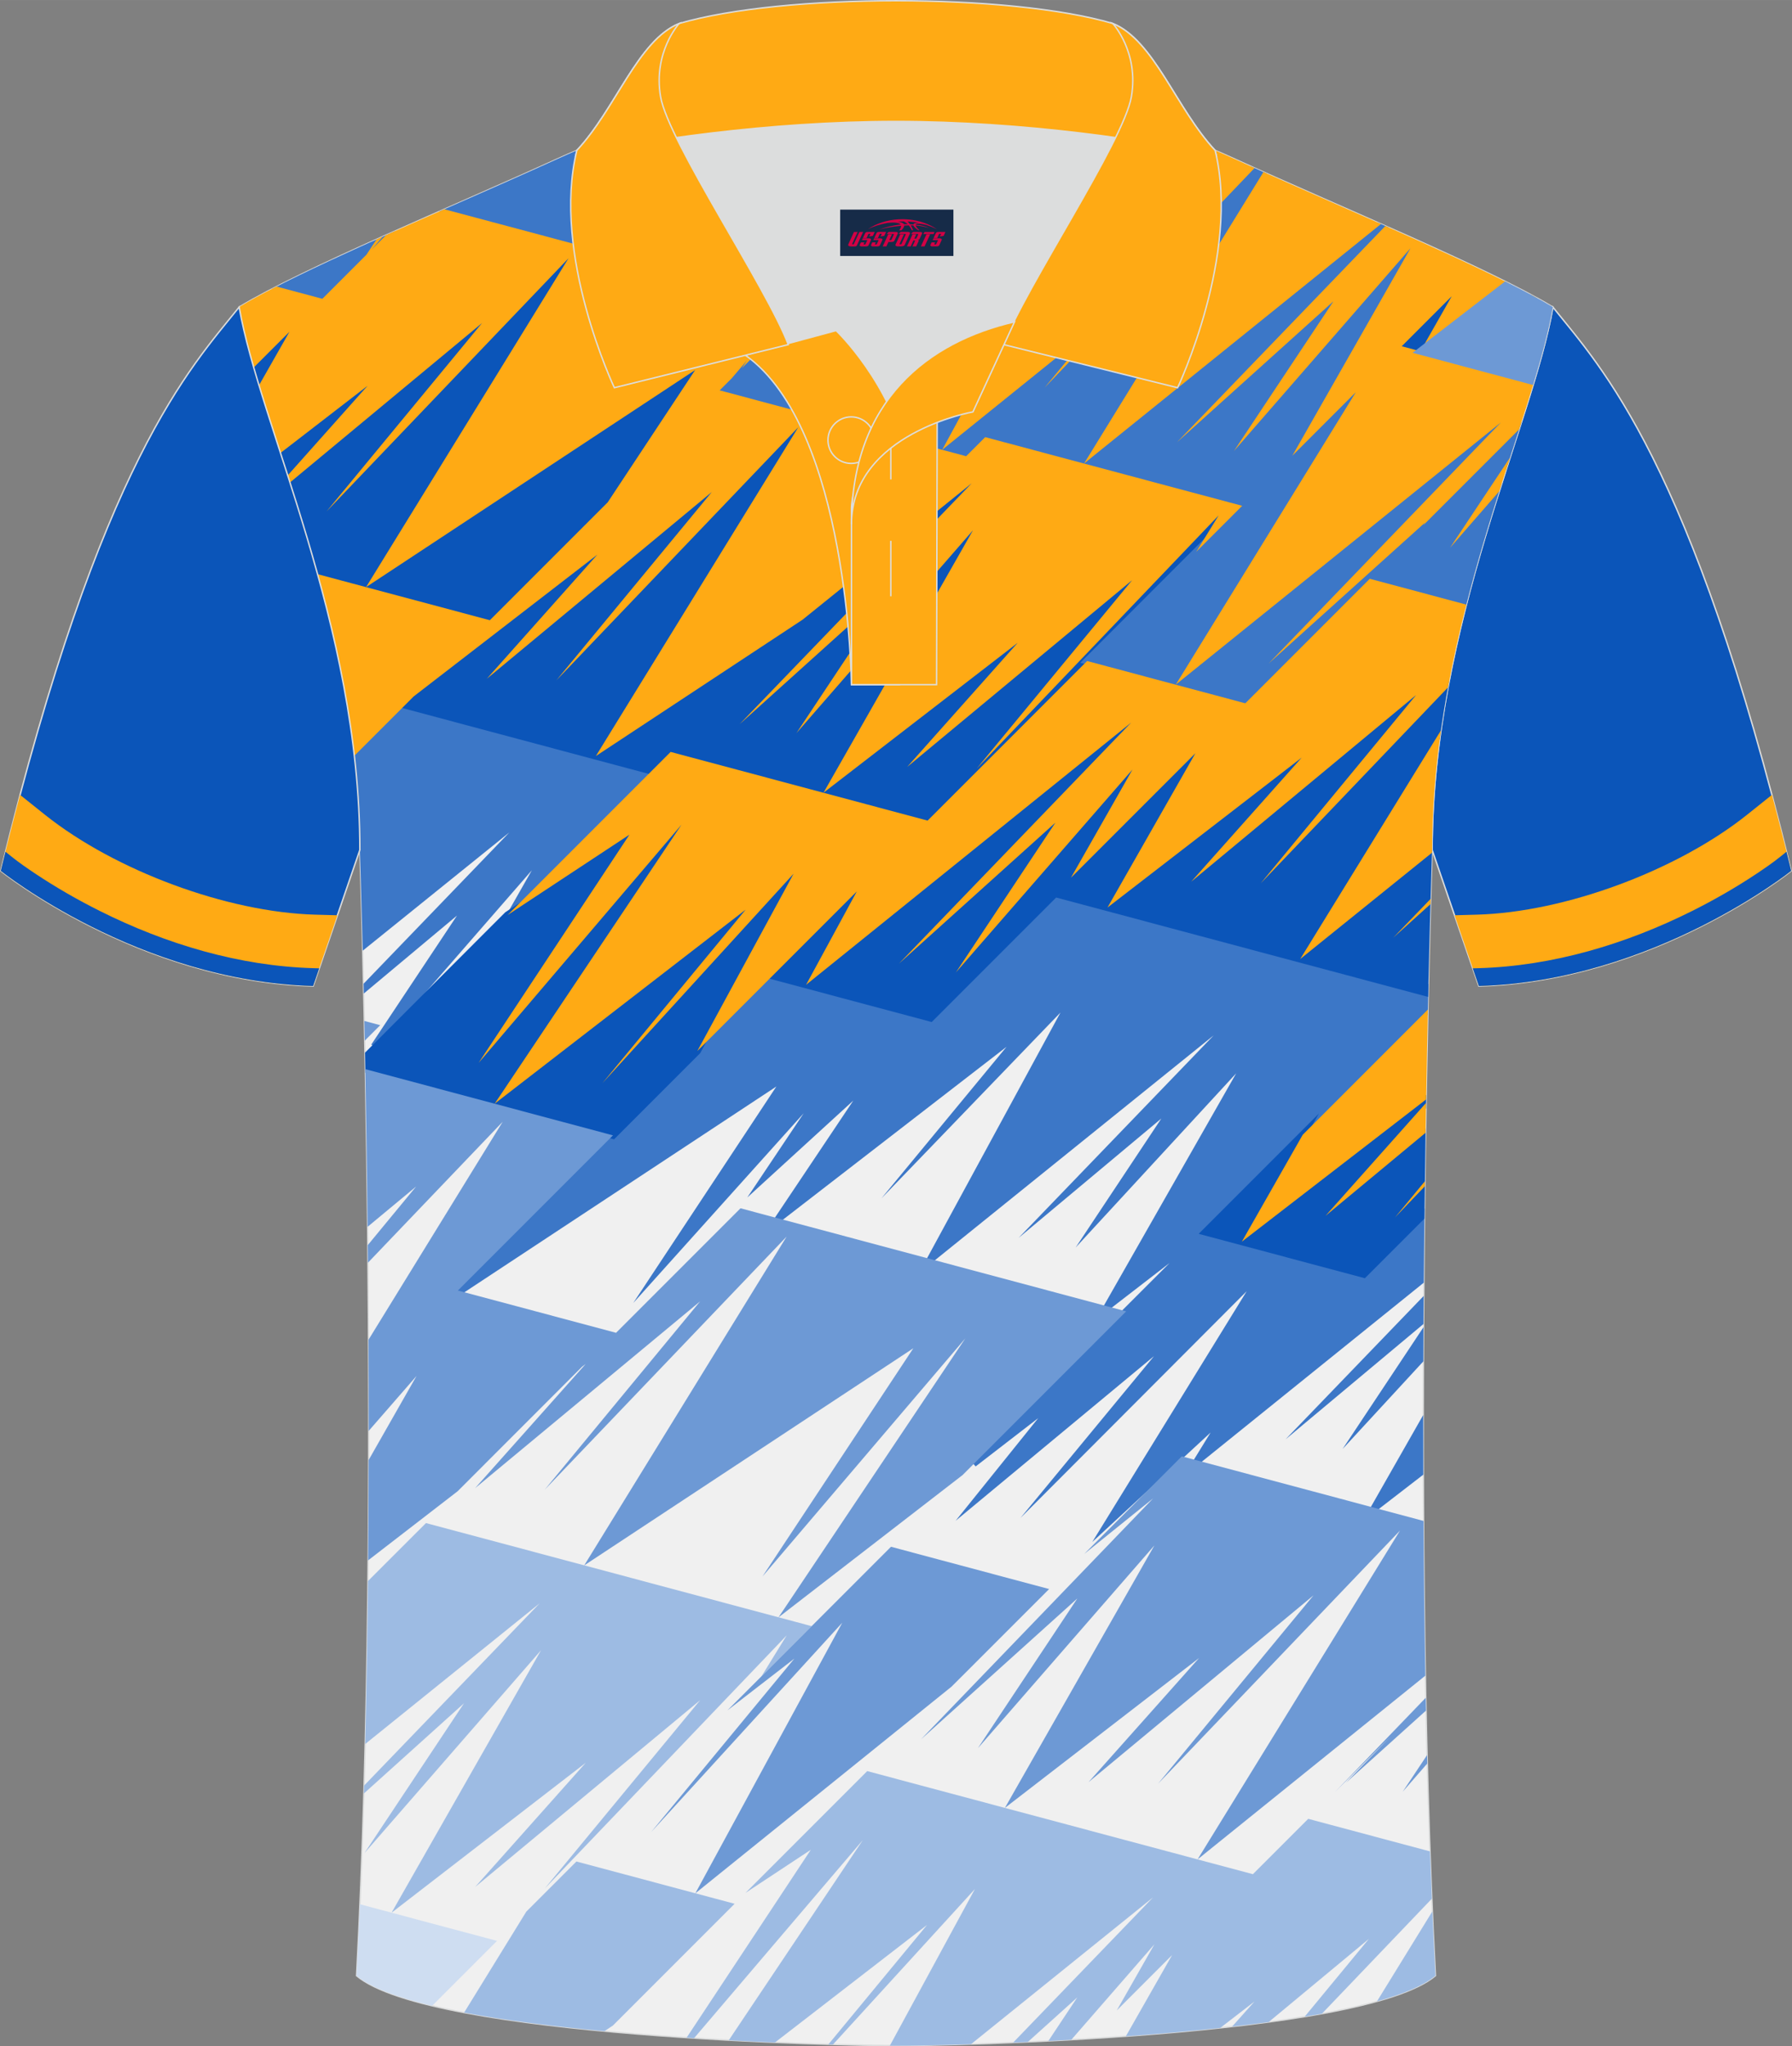
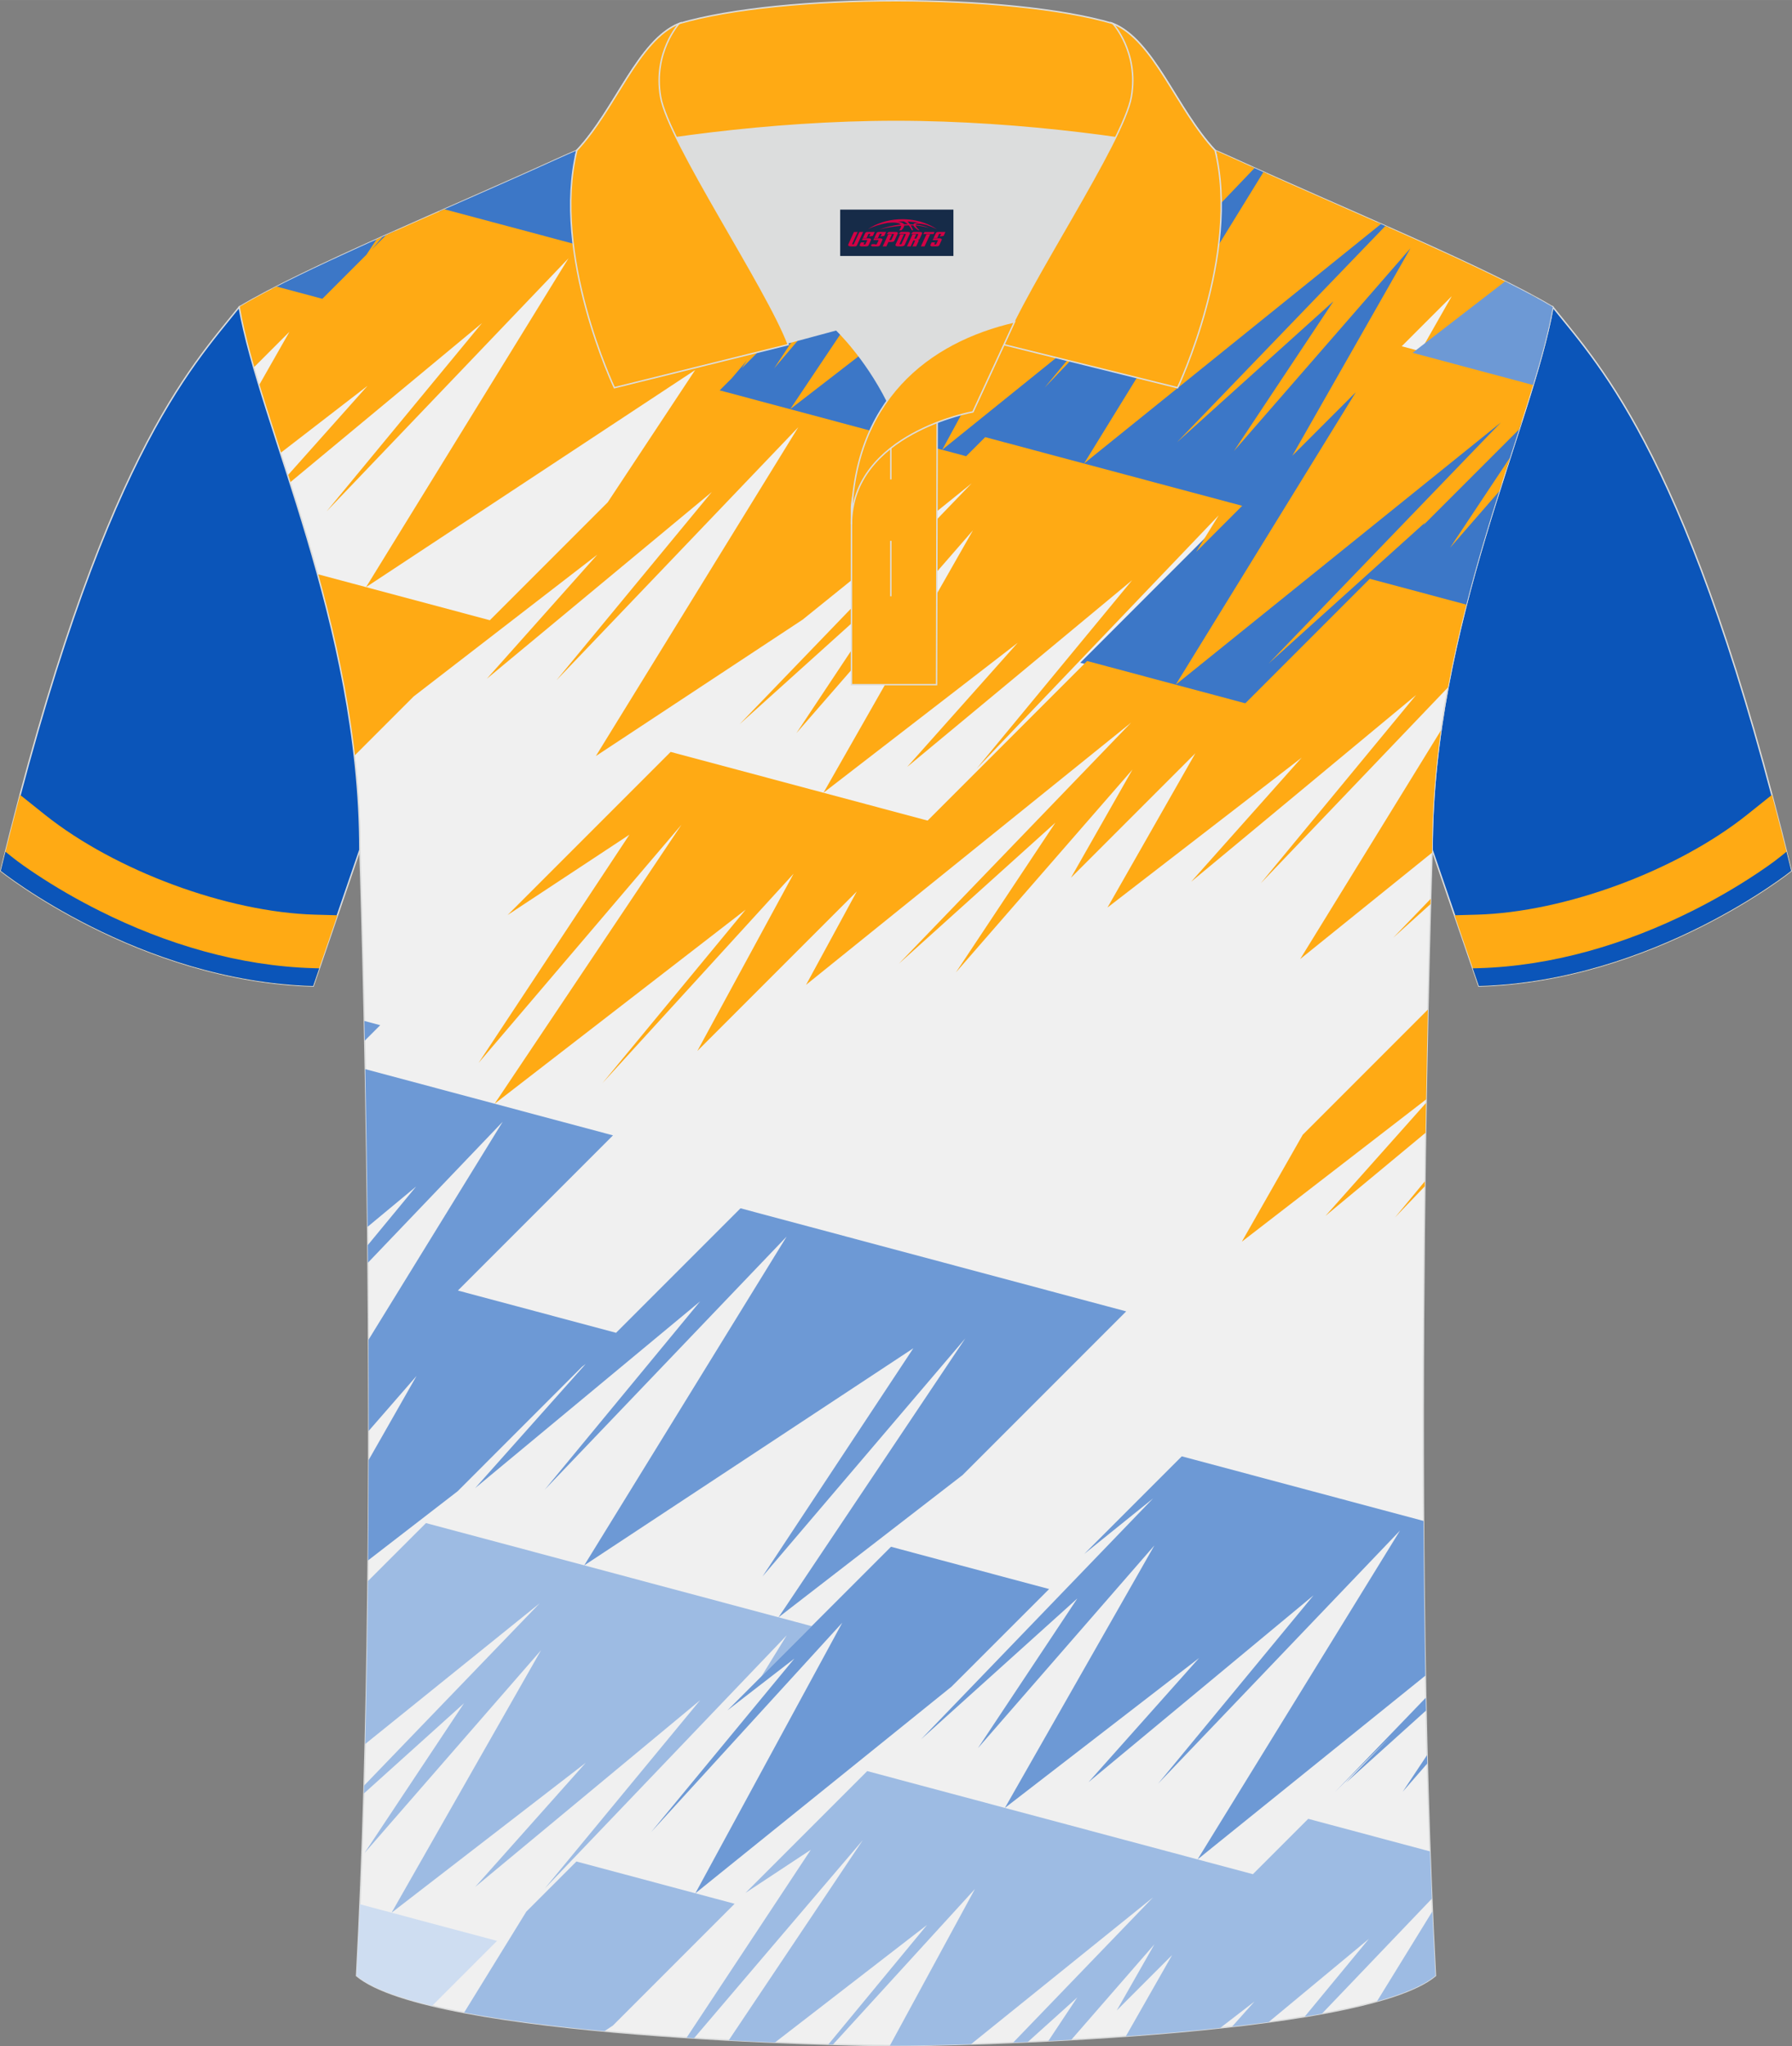
<svg xmlns="http://www.w3.org/2000/svg" version="1.1" id="图层_1" x="0px" y="0px" width="379.8px" height="433.5px" viewBox="0 0 379.84 433.54" enable-background="new 0 0 379.84 433.54" xml:space="preserve">
  <rect x="0" y="0" width="379.84" height="433.54" fill="#808080" stroke="none" />
  <g>
    <path fill-rule="evenodd" clip-rule="evenodd" fill="#0B55B9" stroke="#DCDDDD" stroke-width="0.3" stroke-miterlimit="22.926" d="   M329.15,65.06c10.24,12.8,29.36,32.42,50.52,119.44c0,0-29.19,23.38-66.21,24.4c0,0-7.16-20.82-9.9-28.84l0,0   C303.56,132.28,324.87,89.82,329.15,65.06z" />
    <g>
      <path fill-rule="evenodd" clip-rule="evenodd" fill="#FFAA14" d="M370.22,172.69c-14.79,11.75-38.46,20.57-57.17,21.09l-4.73,0.13    c2.63,7.64,5.15,14.99,5.15,14.99c37.02-1.02,66.21-24.4,66.21-24.4c-1.37-5.65-2.74-11.01-4.09-16.1L370.22,172.69z" />
      <path fill-rule="evenodd" clip-rule="evenodd" fill="#0B55B9" d="M377.3,181.55c-1.56,1.25-3.3,2.44-4.96,3.55    c-4.37,2.91-8.97,5.55-13.67,7.9c-14.03,7.02-29.57,11.68-45.32,12.12l-1.18,0.03l1.29,3.75c37.02-1.02,66.21-24.4,66.21-24.4    c-0.33-1.37-0.66-2.72-1-4.05L377.3,181.55z" />
    </g>
    <path fill-rule="evenodd" clip-rule="evenodd" fill="#F0F0F0" stroke="#DCDDDD" stroke-width="0.3" stroke-miterlimit="22.926" d="   M76.28,180.07c0,0,4.68,137.15-0.7,238.51c15.6,13.14,104.62,14.84,114.34,14.81c9.72,0.03,98.74-1.67,114.34-14.82   c-5.38-101.36-0.7-238.51-0.7-238.51c0-47.79,21.31-90.25,25.59-115c-13.68-8.25-45.44-21.32-67.38-31.34   c-5.84-2.66-10.73-4.57-15.09-5.94l-113.56-0.01c-4.32,1.37-9.2,3.29-15.06,5.95c-21.94,10.02-53.7,23.09-67.37,31.34   C54.97,89.82,76.28,132.28,76.28,180.07z" />
    <g>
-       <path fill-rule="evenodd" clip-rule="evenodd" fill="#3C77C7" d="M247.91,267.58l-15.68,12.1l29.8-52.29L228,264.3l18.16-27.33    l-30.25,25.29l41.34-42.9l-62.46,50.36l29.99-55.2l-37.96,39.38l26.53-32.12l-51.52,39.81l19.04-28.42L158.4,253.7l11.95-17.84    l-36.12,40.19l30.33-45.86l-69.53,45.84l2.66-4.31l65.83-65.83l33.52,8.95l26.39-27.64l52.36,15.25l27,6.04    c-0.05,2.07-0.1,4.24-0.15,6.5l-45.37,45.37l-0.33,0.25l31.9,8.52l13.11-13.11c-0.06,5.09-0.11,10.34-0.16,15.73l-50.91,41.04    l5.73-9.3l-25.08,23.19l32.72-53.12l-47.94,48.03l28.3-34.28l-42.05,34.88l17.51-21.75l-13.27,10.24l-0.94-1.07L247.91,267.58    L247.91,267.58z M301.69,312.42c-0.01-4.25-0.02-8.46-0.02-12.63l-12.86,22.57L301.69,312.42L301.69,312.42z M301.7,288.42    c0.01-2.43,0.02-4.84,0.03-7.24l-17.15,25.81L301.7,288.42L301.7,288.42z M301.73,280.5c0.01-1.99,0.02-3.98,0.04-5.94    l-29.28,30.38L301.73,280.5L301.73,280.5z M76.28,180.07c0,0,0.27,7.92,0.61,21.34l31.07-25.05l-30.9,32.06l0.05,2.07l19.76-16.52    L78.7,221.3l1.13,0.86l32.9-37.78l-7.16,12.57l34.26-34.26l-53.75-14.6l-11.09,11.09C75.81,166,76.28,172.98,76.28,180.07z" />
      <path fill-rule="evenodd" clip-rule="evenodd" fill="#CEDDF1" d="M91.6,424.95l13.75-13.75L83,405.23l-1.81-0.48l-4.9-1.31    c-0.22,5.12-0.46,10.17-0.72,15.14C78.57,421.1,84.28,423.2,91.6,424.95z" />
-       <path fill-rule="evenodd" clip-rule="evenodd" fill="#0B55B9" d="M171.25,209.52l-8.97-2.4l22.49-22.49l-11.43,21.04l66.51-53.62    l0.96,1.05l-34.83,36.14l17.74-15.98l1.01,0.87l-15.03,22.61l30.24-34.72l1.12,0.79l-10.62,18.63l26.38-26.38l-19.54,34.3    L276,159.49l0.94,1.01l-17.2,19.3l40.48-33.58l0.97,0.97l-20.17,24.43l26.15-27.35c-0.77,4.05-1.45,8.16-2.01,12.34l-26.62,43.22    l25.01-20.17v0.4c0,0-0.4,11.85-0.84,31.15l-78.84-21.06l-26.38,26.38L171.25,209.52L171.25,209.52z M77.37,223.02l0.08,4.28    l52.71,14.08l18.26-18.26l20.77-38.23l-1.09-0.78l-20.48,22.42l11.44-13.85l-0.94-0.97l-50.06,38.68l37.41-55.84l-1.14-0.86    l-35.41,41.54l27.16-41.07l-28.98,19.11L77.37,223.02L77.37,223.02z M301.93,258.18c0.08-6.69,0.17-13.1,0.26-19.18l-13.98,11.6    l14.05-15.77l0.05-2.88l-36.55,28.21l13.81-24.25l-25.49,25.49l35.22,9.41L301.93,258.18L301.93,258.18z M52.51,73.27    c0.16,0.62,0.33,1.25,0.5,1.89l0.9-1.34l-1.14-0.86L52.51,73.27L52.51,73.27z M53.54,77.03L64.8,65.78l-9.6,16.84    C54.61,80.7,54.06,78.84,53.54,77.03L53.54,77.03z M59.2,95.2c2.71,8.39,5.67,17.56,8.34,27.32c3.28,0.89,6.56,1.83,9.87,2.61    l26.64,7.12l25.35-25.35l20.61-31.17l-70,46.15l41.47-67.34l-1.08-0.83L83.02,92.83l20.17-24.43l-0.97-0.97l-40.48,33.58    l17.2-19.3L78,80.7L59.2,95.2L59.2,95.2z M177.09,165.06l30.16-52.93l-1.12-0.79l-30.24,34.72l15.03-22.61l-1.01-0.87    l-17.73,15.98L207,102.41l-0.96-1.05l-36.23,29.21l-0.05,0.05l-41.02,27.05l41.47-67.34l-1.08-0.83l-37.41,39.12l20.17-24.43    l-0.97-0.97l-40.48,33.58l17.2-19.3l-0.94-1.01l-39.51,30.49l-2.79,2.79l53.94,14.41l4.04-4.04l54.47,14.55l57.31-57.31l5.15-8.36    l-1.08-0.83l-37.41,39.12l20.17-24.43l-0.97-0.97l-40.48,33.58l17.2-19.3l-0.94-1.01L177.09,165.06L177.09,165.06z M301.45,75.29    l-5.79-1.55l15.51-15.5L301.45,75.29z" />
      <path fill-rule="evenodd" clip-rule="evenodd" fill="#9DBBE3" d="M78,334.96c-0.12,11.47-0.31,23.05-0.59,34.53l36.99-29.82    L77.17,378.3l-0.05,1.68l21.23-19.12l-21.09,31.73l37.42-42.97l-31.63,55.52l0.05,0.01l41.05-31.68l-23.42,26.29l47.68-39.56    l-32.94,39.9l51.28-53.63l-5.33,8.66l10.62-10.61l-37.98-10.15l-10.21-2.73l-9.37-2.5l-24.19-6.46L78,334.96L78,334.96z     M98.38,426.39L111.56,405l10.62-10.62l33.53,8.96l-25.8,25.8l-1.8,1.19C117.57,429.34,107.21,428.06,98.38,426.39L98.38,426.39z     M145.54,431.7l26.32-39.8l-13.84,9.13l25.8-25.8l81.75,21.84l11.73-11.73l4.51,1.21l21.3,5.69c0.12,3.36,0.25,6.7,0.39,10.02    l-23.29,24.36c-1.2,0.22-2.42,0.43-3.67,0.64l13.61-16.48l-21.24,17.62c-2.53,0.34-5.12,0.66-7.75,0.96l4.74-5.31l-7.25,5.59    c-6.6,0.71-13.38,1.29-20.01,1.77l9.8-17.2l17.13-17.13l-28.86,28.86l7.98-14.01l-17.61,20.22c-1.65,0.09-3.27,0.18-4.87,0.26    l6.14-9.24l-10.49,9.45c-1.06,0.05-2.1,0.09-3.12,0.14l29.66-30.77l-38.58,31.1c-7.98,0.25-13.8,0.33-15.9,0.32    c-0.34,0-0.78,0-1.31,0l18.04-33.2l-30.1,32.96l-0.97-0.03l20.92-25.32l-32.24,24.91c-3.11-0.13-6.39-0.29-9.79-0.47l28.43-42.43    l-35.8,42L145.54,431.7L145.54,431.7z M291.87,424.01c5.58-1.55,9.91-3.35,12.39-5.44c-0.24-4.47-0.45-9.02-0.65-13.62    L291.87,424.01z" />
      <path fill-rule="evenodd" clip-rule="evenodd" fill="#3C77C7" d="M131.49,55.06L93.11,44.8c8.72-3.84,17.41-7.64,24.95-11.08    c5.86-2.66,10.74-4.58,15.06-5.95h9.65l-5.52,8.35l7.12-8.35h7.77l-15.75,23.51l30.42-23.51h18.75l-17.71,32.59l31.32-25.25    l0.26,0.29l3.83-4.5l2.63-2.63l1.06,0.87l-36.24,54.1l50.06-38.68l0.94,0.97l-11.44,13.85l20.48-22.42l1.09,0.78l-29.66,54.59    l30.86-24.88l0.67,0.74l31.48-32.92c1.09,0.49,2.19,0.99,3.31,1.49l-35.77,58.09l59.21-47.74l2.44,1.08l-29.5,30.61l17.74-15.98    l1.01,0.87L268.6,86.31l30.24-34.72l1.12,0.79l-22.6,39.66l9.95-9.95l1.06,0.83l-36.2,58.79l66.02-53.23l0.96,1.05l-34.83,36.14    l17.74-15.98l0.08,0.06l20.38-20.38c-1.05,3.27-2.15,6.66-3.29,10.19l-4.8,7.22l3.93-4.52c-2.63,8.25-5.35,17.15-7.73,26.54    l-20.06-5.36l-26.38,26.38l-35.21-9.41l32.89-32.89l-52.78-14.1l-4.05,4.05L151.1,83.06l17.99-17.99L131.49,55.06L131.49,55.06z     M83.79,48.93l-5.12,5.12l-0.09-0.08l-0.33,0.49l-9.7,9.7L57.6,61.24C64.75,57.53,74.03,53.28,83.79,48.93L83.79,48.93z     M178.12,58.19l-6.55,9.9l19.35-22.7L178.12,58.19z" />
      <path fill-rule="evenodd" clip-rule="evenodd" fill="#FFAA14" d="M174.56,167.96l-32.41-8.66l-4.04,4.04l-29.1,29.1l-1.42,1.42    l25.83-17.03l-31.97,48.35l43-50.46l-39.6,59.11l53.2-41.11l-30.37,36.77l40.53-44.38l-20.4,37.55l15.93-15.93l17.87-17.87    l-10.75,19.78l-7.13-1.9l7.13,1.9l11.01,2.94l-11.01-2.94l68.9-55.55l-49.2,51.05l33.15-29.86l-21.09,31.73l37.42-42.97    L227,185.96l26.38-26.38l-18.63,32.69l41.16-31.76l-23.42,26.29l47.68-39.56l-32.94,39.9l39.69-41.51    c1.11-6.01,2.44-11.87,3.89-17.54l-20.47-5.47L263.96,149l0,0l-33.53-8.96l-33.81,33.81L174.56,167.96L174.56,167.96z     M305.42,154.75c-1.17,8.21-1.86,16.67-1.86,25.31l-0.02,0.59l-27.94,22.53L305.42,154.75L305.42,154.75z M302.01,251.33    l0.01-1.06l-6.33,7.66L302.01,251.33L302.01,251.33z M302.17,239.99l-21.21,17.6l21.31-23.92    C302.24,235.74,302.21,237.84,302.17,239.99L302.17,239.99z M302.29,232.92l-39.06,30.14l12.9-22.64l26.53-26.53    C302.53,219.67,302.41,226.04,302.29,232.92L302.29,232.92z M303.21,191.55l-7.91,7.13l7.95-8.25L303.21,191.55z" />
      <path fill-rule="evenodd" clip-rule="evenodd" fill="#FFAA14" d="M317.78,104.09c0.77-2.45,1.54-4.84,2.3-7.17l-12.72,19.13    L317.78,104.09L317.78,104.09z M322,90.96l-20.31,20.31l0.38-0.57l-33.15,29.86l49.2-51.05l-68.9,55.54l38.16-61.96l-13.45,13.45    l25.04-43.95l-37.42,42.97l21.09-31.73L249.48,93.7l44.17-45.83c9.54,4.23,18.76,8.42,26.12,12.12l-18.69,14.42l6.64-11.66    l-10.6,10.6l-0.01,0.01l28.06,7.5C324.2,84.07,323.13,87.44,322,90.96L322,90.96z M325.8,63.14c-0.4-0.22-0.81-0.44-1.23-0.67    l-5.76,6.46L325.8,63.14L325.8,63.14z M292.72,47.45c-8.43-3.74-17.08-7.5-24.91-11.01L229.78,98.2L292.72,47.45L292.72,47.45z     M265.92,35.6c-1.42-0.64-2.8-1.27-4.15-1.88c-5.84-2.66-10.73-4.57-15.09-5.94h-39.21l-1.52,1.52l1.52-1.52H184.7l-19.32,35.55    l33.71-27.18l-10.78,10.78l-10.78,10.78l-13.44,20.33l39.73-46.62l0,0l-3.55,3.55l-0.24,0.24l3.79-3.79l2.12-2.12l-38.45,57.39    l-14.95-3.99l2.57-2.57l3.27-3.84l-1.15,1.72l13.29-13.29L94.19,44.33c-4.14,1.82-8.29,3.65-12.34,5.46l-3.2,3.2l2.52-2.9    l-1.32,0.59l-2.18,3.28l-9.34,9.34l-9.72-2.6c-3.04,1.55-5.72,3.01-7.93,4.35c0.49,2.81,1.19,5.85,2.06,9.1l0.14-0.16l-0.13,0.2    c0.32,1.2,0.66,2.42,1.02,3.68l7.58-7.58L54.9,81.63c1.36,4.48,2.92,9.27,4.55,14.34l18.46-14.24l-16.93,18.99l0.48,1.5    l40.7-33.77l-32.94,39.9l51.28-53.63l-42.91,69.67l69.76-46l-18.53,28.02l-24.99,24.99l-36.53-9.76    c3.32,12.01,6.25,24.94,7.8,38.49l10.75-10.75l1.83-1.83l38.93-30.04l-23.42,26.29l47.68-39.56l-32.94,39.9l51.28-53.63    l-42.91,69.67l-8.19-2.19l8.19,2.19l7.94,2.12l-7.94-2.12l43.93-28.97l0,0l0.08-0.08l35.65-28.74l-49.2,51.05l33.15-29.86    l-21.09,31.73l37.42-42.97l-31.69,55.61l41.16-31.76l-23.42,26.29l47.68-39.56l-32.94,39.9l51.28-53.63l-4.75,7.71l9.74-9.74    l-54.47-14.55l-4.04,4.04l0,0l-13.63-3.64l8.55,2.28l5.09,1.36l-5.09-1.36l33.25-26.81l17.27-17.27l-17.27,17.27l-1.55,1.55    l-10,12.11L265.92,35.6L265.92,35.6z M176.64,27.77l-20.65,22.61l18.68-22.61H176.64L176.64,27.77z M168.04,27.77l-34.88,26.95    l18.05-26.95H168.04L168.04,27.77z M145.35,27.77l-15.6,18.3l12.1-18.3H145.35L145.35,27.77z M67.31,121.64    c3.44,0.91,6.88,1.83,10.29,2.75L67.31,121.64L67.31,121.64L67.31,121.64z M167.49,86.69l53.2-41.11l-30.37,36.77l40.53-44.38    L199.71,95.3l-18.83-5.03L167.49,86.69z" />
      <path fill-rule="evenodd" clip-rule="evenodd" fill="#6D99D5" d="M301.74,322.23l-51.24-13.69l-17.96,17.96l-2.72,2.72    l14.59-11.76l-49.2,51.05l33.15-29.86l-21.09,31.74l37.42-42.97L213,383.03l41.16-31.76l-23.42,26.29L278.41,338l-32.94,39.9    l51.28-53.63l-42.91,69.67l48.28-38.93C301.93,344.04,301.8,333.05,301.74,322.23L301.74,322.23z M302.21,359.69l0.06,2.71    l-17,15.31l9.41-9.76l-11.73,11.73L302.21,359.69L302.21,359.69z M302.49,371.83l0.04,1.79l-5.2,5.97L302.49,371.83L302.49,371.83    z M303.1,392.17l-0.03,0.06l0.04-0.03L303.1,392.17L303.1,392.17z M77.23,216.3l0.09,4.17l3.27-3.27L77.23,216.3L77.23,216.3z     M77.43,226.51l52.5,14.03l-31.65,31.65l-1.22,1.22l0.4,0.11l33.12,8.85l26.38-26.38l70,18.7l7.78,2.08l3.97,1.06l-31.82,31.82    l-2.86,2.86l-39.01,30.14l39.6-59.11l-43,50.46l31.97-48.35l-69.76,46l42.91-69.67l-51.28,53.63l32.94-39.9l-47.68,39.56    l23.42-26.29l-0.76,0.58L97,315.94l-18.98,14.65c0.06-7.16,0.1-14.27,0.12-21.27l10.15-17.81l-10.14,11.64    c0-6.55-0.01-13-0.04-19.31l28.44-46.18l-28.56,29.86l-0.04-3.72l10.25-12.42l-10.29,8.54C77.8,247.79,77.62,236.53,77.43,226.51    L77.43,226.51z M201.7,357.33l-54.31,43.79l31.14-57.33L138,388.17l30.37-36.77l-14.19,10.97l7.24-7.24l10.62-10.61l16.82-16.82    l1.94,0.52l31.58,8.44L201.7,357.33z" />
      <path fill-rule="evenodd" clip-rule="evenodd" fill="#6D99D5" d="M324.96,81.57c1.86-6.12,3.35-11.66,4.19-16.51    c-2.73-1.65-6.18-3.48-10.12-5.45l-19.61,15.13L324.96,81.57z" />
    </g>
    <path fill-rule="evenodd" clip-rule="evenodd" fill="#0B55B9" stroke="#DCDDDD" stroke-width="0.3" stroke-miterlimit="22.926" d="   M50.69,65.06C40.45,77.86,21.33,97.48,0.17,184.5c0,0,29.19,23.38,66.21,24.4c0,0,7.16-20.82,9.9-28.84l0,0   C76.28,132.28,54.97,89.82,50.69,65.06z" />
    <g>
      <path fill-rule="evenodd" clip-rule="evenodd" fill="#FFAA14" d="M9.62,172.69c14.79,11.75,38.46,20.57,57.17,21.09l4.73,0.13    c-2.63,7.64-5.15,14.99-5.15,14.99c-37.02-1.02-66.21-24.4-66.21-24.4c1.37-5.65,2.74-11.01,4.09-16.1L9.62,172.69z" />
      <path fill-rule="evenodd" clip-rule="evenodd" fill="#0B55B9" d="M2.53,181.55c1.56,1.25,3.3,2.44,4.96,3.55    c4.37,2.91,8.97,5.55,13.67,7.9c14.03,7.02,29.57,11.68,45.32,12.12l1.18,0.03l-1.29,3.75c-37.02-1.02-66.21-24.4-66.21-24.4    c0.33-1.37,0.66-2.72,1-4.05L2.53,181.55z" />
    </g>
    <path fill-rule="evenodd" clip-rule="evenodd" fill="#DCDDDD" d="M187.94,85.06c6.44-9.11,16.35-14.37,26.94-16.84   c5.24-10.64,16.08-27.82,21.62-39.15c-26.77-6.51-66.39-6.51-93.16,0c6.42,13.14,20,34.17,23.66,43.71l10.22-2.75   C177.22,70.04,183.22,75.71,187.94,85.06z" />
-     <path fill-rule="evenodd" clip-rule="evenodd" fill="#FFAA14" stroke="#DCDDDD" stroke-width="0.3" stroke-miterlimit="22.926" d="   M157.96,75.23l19.26-5.19c0,0,11.74,11.1,15.3,27.84s-1.86,47.18-1.86,47.18h-10.18C180.48,145.05,179.95,90.8,157.96,75.23z" />
    <path fill-rule="evenodd" clip-rule="evenodd" fill="#FFAA14" stroke="#DCDDDD" stroke-width="0.3" stroke-miterlimit="22.926" d="   M180.48,107.51v37.54h18.04l0.14-60.77C189.82,87.19,180.97,98.72,180.48,107.51z" />
    <path fill-rule="evenodd" clip-rule="evenodd" fill="#FFAA14" stroke="#DCDDDD" stroke-width="0.3" stroke-miterlimit="22.926" d="   M122,33.06c13.38-3.26,40.91-7.33,67.92-7.33c27,0,54.53,4.07,67.92,7.33l-0.28-1.2c-8.23-8.78-12.93-23.33-21.69-26.89   c-10.94-3.22-28.44-4.82-45.95-4.82c-17.5,0-35.01,1.61-45.95,4.82c-8.77,3.57-13.47,18.11-21.69,26.89L122,33.06z" />
    <path fill-rule="evenodd" clip-rule="evenodd" fill="#FFAA14" stroke="#DCDDDD" stroke-width="0.3" stroke-miterlimit="22.926" d="   M143.97,4.97c0,0-5.58,6.05-3.95,15.53c1.63,9.49,22.57,40.53,27.06,52.51l-36.86,9.13c0,0-13.39-28.22-7.95-50.28   C130.51,23.08,135.21,8.54,143.97,4.97z" />
    <path fill-rule="evenodd" clip-rule="evenodd" fill="#FFAA14" stroke="#DCDDDD" stroke-width="0.3" stroke-miterlimit="22.926" d="   M235.87,4.97c0,0,5.58,6.05,3.94,15.53c-1.63,9.49-22.57,40.53-27.06,52.51l36.86,9.13c0,0,13.39-28.22,7.95-50.28   C249.34,23.08,244.63,8.54,235.87,4.97z" />
-     <path fill="none" stroke="#DCDDDD" stroke-width="0.3" stroke-miterlimit="22.926" d="M185.36,93.25c0-2.72-2.21-4.93-4.93-4.93   c-2.72,0-4.93,2.21-4.93,4.93s2.21,4.93,4.93,4.93C183.14,98.18,185.36,95.97,185.36,93.25z" />
    <line fill="none" stroke="#DCDDDD" stroke-width="0.3" stroke-miterlimit="22.926" x1="188.82" y1="114.58" x2="188.82" y2="126.33" />
    <line fill="none" stroke="#DCDDDD" stroke-width="0.3" stroke-miterlimit="22.926" x1="188.82" y1="89.82" x2="188.82" y2="101.57" />
    <path fill-rule="evenodd" clip-rule="evenodd" fill="#FFAA14" stroke="#DCDDDD" stroke-width="0.3" stroke-miterlimit="22.926" d="   M215.04,68.19l-8.81,19.07c0,0-25.75,4.58-25.75,23.82C180.48,84.9,196.76,72.39,215.04,68.19z" />
  </g>
  <g id="tag_logo">
    <rect y="44.41" fill="#162B48" width="24" height="9.818" x="178.09" />
    <g>
      <path fill="#D30044" d="M194.05,47.6l0.005-0.011c0.131-0.311,1.085-0.262,2.351,0.071c0.715,0.24,1.44,0.54,2.193,0.9    c-0.218-0.147-0.447-0.289-0.682-0.42l0.011,0.005l-0.011-0.005c-1.478-0.845-3.218-1.418-5.1-1.62    c-1.282-0.115-1.658-0.082-2.411-0.055c-2.449,0.142-4.68,0.905-6.458,2.095c1.26-0.638,2.722-1.075,4.195-1.336    c1.467-0.18,2.476-0.033,2.771,0.344c-1.691,0.175-3.469,0.633-4.555,1.075c1.156-0.338,2.967-0.665,4.647-0.813    c0.016,0.251-0.115,0.567-0.415,0.96h0.475c0.376-0.382,0.584-0.725,0.595-1.004c0.333-0.022,0.66-0.033,0.971-0.033    C192.88,48.04,193.09,48.39,193.29,48.78h0.262c-0.125-0.344-0.295-0.687-0.518-1.036c0.207,0,0.393,0.005,0.567,0.011    c0.104,0.267,0.496,0.66,1.058,1.025h0.245c-0.442-0.365-0.753-0.753-0.835-1.004c1.047,0.065,1.696,0.224,2.885,0.513    C195.87,47.86,195.13,47.69,194.05,47.6z M191.61,47.51c-0.164-0.295-0.655-0.485-1.402-0.551    c0.464-0.033,0.922-0.055,1.364-0.055c0.311,0.147,0.589,0.344,0.84,0.589C192.15,47.49,191.88,47.5,191.61,47.51z M193.59,47.56c-0.224-0.016-0.458-0.027-0.715-0.044c-0.147-0.202-0.311-0.398-0.502-0.6c0.082,0,0.164,0.005,0.24,0.011    c0.72,0.033,1.429,0.125,2.138,0.273C194.08,47.16,193.7,47.32,193.59,47.56z" />
-       <path fill="#D30044" d="M181.01,49.14L179.84,51.69C179.66,52.06,179.93,52.2,180.41,52.2l0.873,0.005    c0.115,0,0.251-0.049,0.327-0.175l1.342-2.891H182.17L180.95,51.77H180.78c-0.147,0-0.185-0.033-0.147-0.125l1.156-2.504H181.01L181.01,49.14z M182.87,50.49h1.271c0.36,0,0.584,0.125,0.442,0.425L184.11,51.95C184.01,52.17,183.74,52.2,183.51,52.2H182.59c-0.267,0-0.442-0.136-0.349-0.333l0.235-0.513h0.742L183.04,51.73C183.02,51.78,183.06,51.79,183.12,51.79h0.18    c0.082,0,0.125-0.016,0.147-0.071l0.376-0.813c0.011-0.022,0.011-0.044-0.055-0.044H182.7L182.87,50.49L182.87,50.49z M183.69,50.42h-0.78l0.475-1.025c0.098-0.218,0.338-0.256,0.578-0.256H185.41L185.02,49.98L184.24,50.1l0.262-0.562H184.21c-0.082,0-0.12,0.016-0.147,0.071L183.69,50.42L183.69,50.42z M185.28,50.49L185.11,50.86h1.069c0.06,0,0.06,0.016,0.049,0.044    L185.85,51.72C185.83,51.77,185.79,51.79,185.71,51.79H185.53c-0.055,0-0.104-0.011-0.082-0.06l0.175-0.376H184.88L184.65,51.87C184.55,52.06,184.73,52.2,185,52.2h0.916c0.24,0,0.502-0.033,0.605-0.251l0.475-1.031c0.142-0.3-0.082-0.425-0.442-0.425H185.28L185.28,50.49z M186.09,50.42l0.371-0.818c0.022-0.055,0.06-0.071,0.147-0.071h0.295L186.64,50.09l0.791-0.115l0.387-0.845H186.37c-0.24,0-0.48,0.038-0.578,0.256L185.32,50.42L186.09,50.42L186.09,50.42z M188.49,50.88h0.278c0.087,0,0.153-0.022,0.202-0.115    l0.496-1.075c0.033-0.076-0.011-0.12-0.125-0.12H187.94l0.431-0.431h1.522c0.355,0,0.485,0.153,0.393,0.355l-0.676,1.445    c-0.06,0.125-0.175,0.333-0.644,0.327l-0.649-0.005L187.88,52.2H187.1l1.178-2.558h0.785L188.49,50.88L188.49,50.88z     M191.08,51.69c-0.022,0.049-0.06,0.076-0.142,0.076h-0.191c-0.082,0-0.109-0.027-0.082-0.076l0.944-2.051h-0.785l-0.987,2.138    c-0.125,0.273,0.115,0.415,0.453,0.415h0.72c0.327,0,0.649-0.071,0.769-0.322l1.085-2.384c0.093-0.202-0.06-0.355-0.415-0.355    h-1.533l-0.431,0.431h1.38c0.115,0,0.164,0.033,0.131,0.104L191.08,51.69L191.08,51.69z M193.8,50.56h0.278    c0.087,0,0.158-0.022,0.202-0.115l0.344-0.753c0.033-0.076-0.011-0.12-0.125-0.12h-1.402l0.425-0.431h1.527    c0.355,0,0.485,0.153,0.393,0.355l-0.529,1.124c-0.044,0.093-0.147,0.18-0.393,0.18c0.224,0.011,0.256,0.158,0.175,0.327    l-0.496,1.075h-0.785l0.54-1.167c0.022-0.055-0.005-0.087-0.104-0.087h-0.235L193.03,52.2h-0.785l1.178-2.558h0.785L193.8,50.56L193.8,50.56z M196.37,49.65L195.19,52.2h0.785l1.184-2.558H196.37L196.37,49.65z M197.88,49.58l0.202-0.431h-2.1l-0.295,0.431    H197.88L197.88,49.58z M197.86,50.49h1.271c0.36,0,0.584,0.125,0.442,0.425l-0.475,1.031c-0.104,0.218-0.371,0.251-0.605,0.251    h-0.916c-0.267,0-0.442-0.136-0.349-0.333l0.235-0.513h0.742L198.03,51.73c-0.022,0.049,0.022,0.06,0.082,0.06h0.18    c0.082,0,0.125-0.016,0.147-0.071l0.376-0.813c0.011-0.022,0.011-0.044-0.049-0.044h-1.069L197.86,50.49L197.86,50.49z     M198.67,50.42H197.89l0.475-1.025c0.098-0.218,0.338-0.256,0.578-0.256h1.451l-0.387,0.845l-0.791,0.115l0.262-0.562h-0.295    c-0.082,0-0.12,0.016-0.147,0.071L198.67,50.42z" />
+       <path fill="#D30044" d="M181.01,49.14L179.84,51.69C179.66,52.06,179.93,52.2,180.41,52.2l0.873,0.005    c0.115,0,0.251-0.049,0.327-0.175l1.342-2.891H182.17L180.95,51.77H180.78c-0.147,0-0.185-0.033-0.147-0.125l1.156-2.504H181.01L181.01,49.14z M182.87,50.49h1.271c0.36,0,0.584,0.125,0.442,0.425L184.11,51.95C184.01,52.17,183.74,52.2,183.51,52.2H182.59c-0.267,0-0.442-0.136-0.349-0.333l0.235-0.513h0.742L183.04,51.73C183.02,51.78,183.06,51.79,183.12,51.79h0.18    c0.082,0,0.125-0.016,0.147-0.071l0.376-0.813c0.011-0.022,0.011-0.044-0.055-0.044H182.7L182.87,50.49L182.87,50.49z M183.69,50.42h-0.78l0.475-1.025c0.098-0.218,0.338-0.256,0.578-0.256H185.41L185.02,49.98L184.24,50.1l0.262-0.562H184.21c-0.082,0-0.12,0.016-0.147,0.071L183.69,50.42L183.69,50.42z M185.28,50.49L185.11,50.86h1.069c0.06,0,0.06,0.016,0.049,0.044    L185.85,51.72C185.83,51.77,185.79,51.79,185.71,51.79H185.53c-0.055,0-0.104-0.011-0.082-0.06H184.88L184.65,51.87C184.55,52.06,184.73,52.2,185,52.2h0.916c0.24,0,0.502-0.033,0.605-0.251l0.475-1.031c0.142-0.3-0.082-0.425-0.442-0.425H185.28L185.28,50.49z M186.09,50.42l0.371-0.818c0.022-0.055,0.06-0.071,0.147-0.071h0.295L186.64,50.09l0.791-0.115l0.387-0.845H186.37c-0.24,0-0.48,0.038-0.578,0.256L185.32,50.42L186.09,50.42L186.09,50.42z M188.49,50.88h0.278c0.087,0,0.153-0.022,0.202-0.115    l0.496-1.075c0.033-0.076-0.011-0.12-0.125-0.12H187.94l0.431-0.431h1.522c0.355,0,0.485,0.153,0.393,0.355l-0.676,1.445    c-0.06,0.125-0.175,0.333-0.644,0.327l-0.649-0.005L187.88,52.2H187.1l1.178-2.558h0.785L188.49,50.88L188.49,50.88z     M191.08,51.69c-0.022,0.049-0.06,0.076-0.142,0.076h-0.191c-0.082,0-0.109-0.027-0.082-0.076l0.944-2.051h-0.785l-0.987,2.138    c-0.125,0.273,0.115,0.415,0.453,0.415h0.72c0.327,0,0.649-0.071,0.769-0.322l1.085-2.384c0.093-0.202-0.06-0.355-0.415-0.355    h-1.533l-0.431,0.431h1.38c0.115,0,0.164,0.033,0.131,0.104L191.08,51.69L191.08,51.69z M193.8,50.56h0.278    c0.087,0,0.158-0.022,0.202-0.115l0.344-0.753c0.033-0.076-0.011-0.12-0.125-0.12h-1.402l0.425-0.431h1.527    c0.355,0,0.485,0.153,0.393,0.355l-0.529,1.124c-0.044,0.093-0.147,0.18-0.393,0.18c0.224,0.011,0.256,0.158,0.175,0.327    l-0.496,1.075h-0.785l0.54-1.167c0.022-0.055-0.005-0.087-0.104-0.087h-0.235L193.03,52.2h-0.785l1.178-2.558h0.785L193.8,50.56L193.8,50.56z M196.37,49.65L195.19,52.2h0.785l1.184-2.558H196.37L196.37,49.65z M197.88,49.58l0.202-0.431h-2.1l-0.295,0.431    H197.88L197.88,49.58z M197.86,50.49h1.271c0.36,0,0.584,0.125,0.442,0.425l-0.475,1.031c-0.104,0.218-0.371,0.251-0.605,0.251    h-0.916c-0.267,0-0.442-0.136-0.349-0.333l0.235-0.513h0.742L198.03,51.73c-0.022,0.049,0.022,0.06,0.082,0.06h0.18    c0.082,0,0.125-0.016,0.147-0.071l0.376-0.813c0.011-0.022,0.011-0.044-0.049-0.044h-1.069L197.86,50.49L197.86,50.49z     M198.67,50.42H197.89l0.475-1.025c0.098-0.218,0.338-0.256,0.578-0.256h1.451l-0.387,0.845l-0.791,0.115l0.262-0.562h-0.295    c-0.082,0-0.12,0.016-0.147,0.071L198.67,50.42z" />
    </g>
  </g>
</svg>